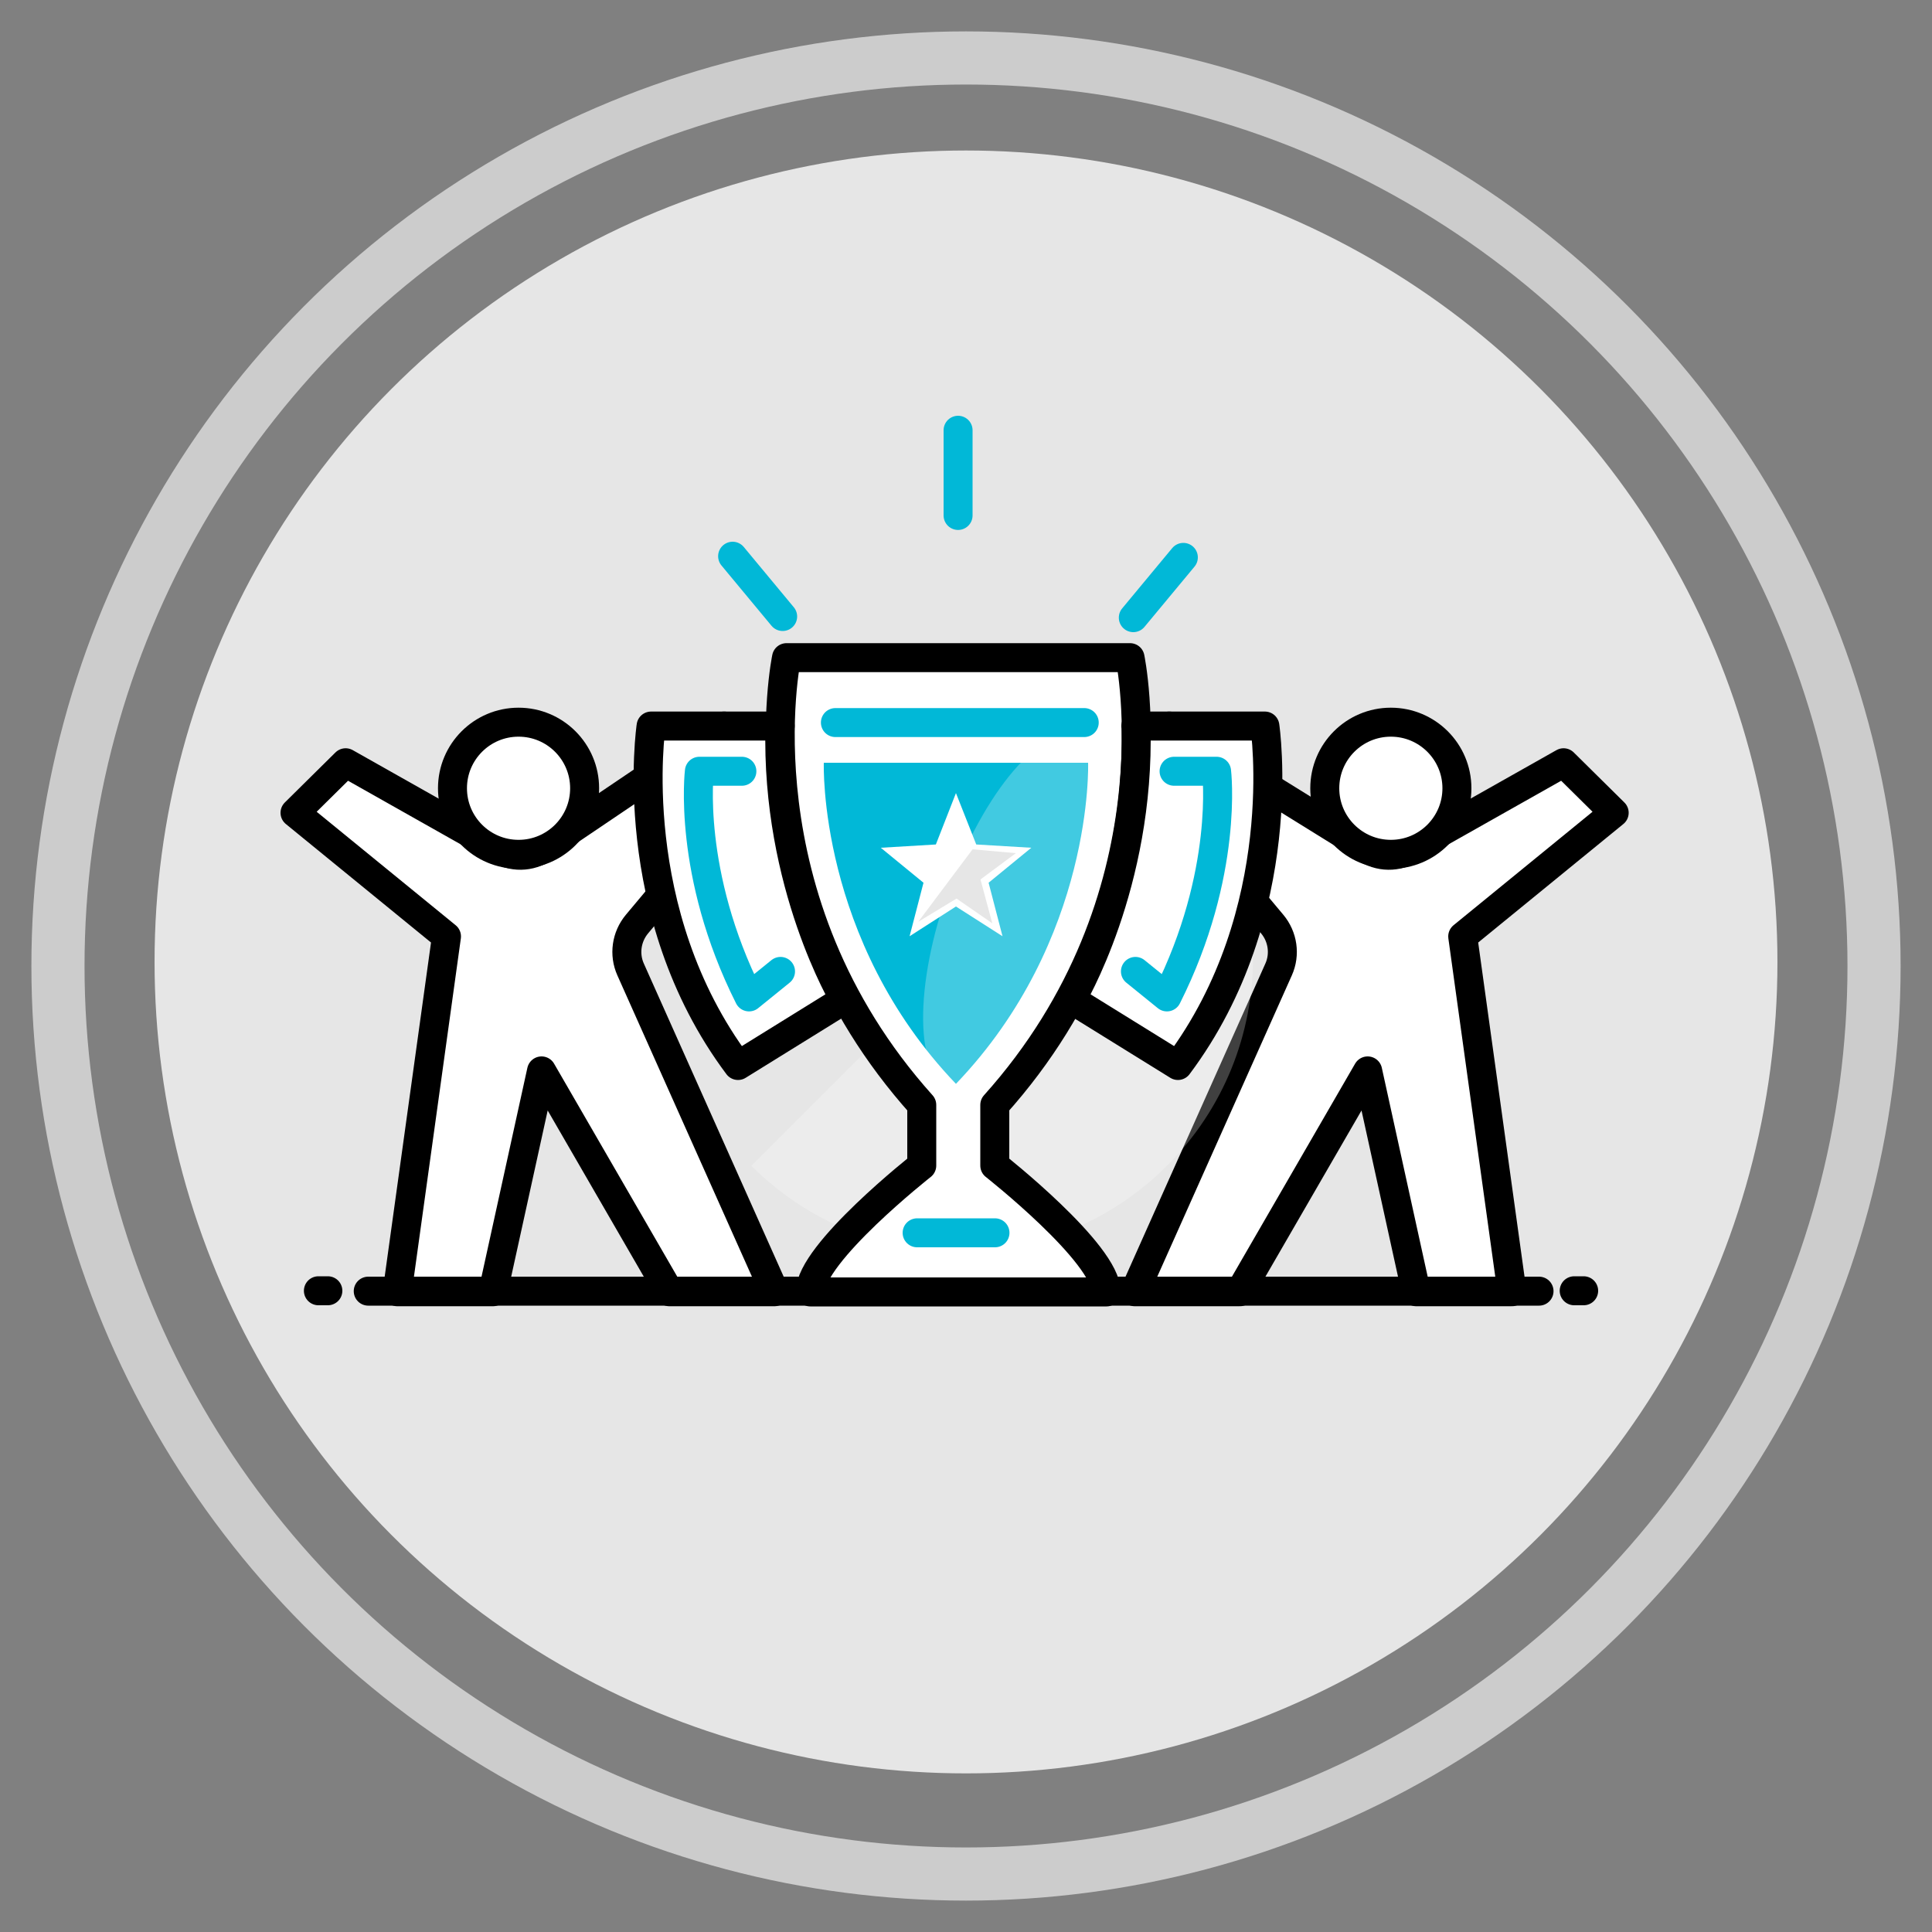
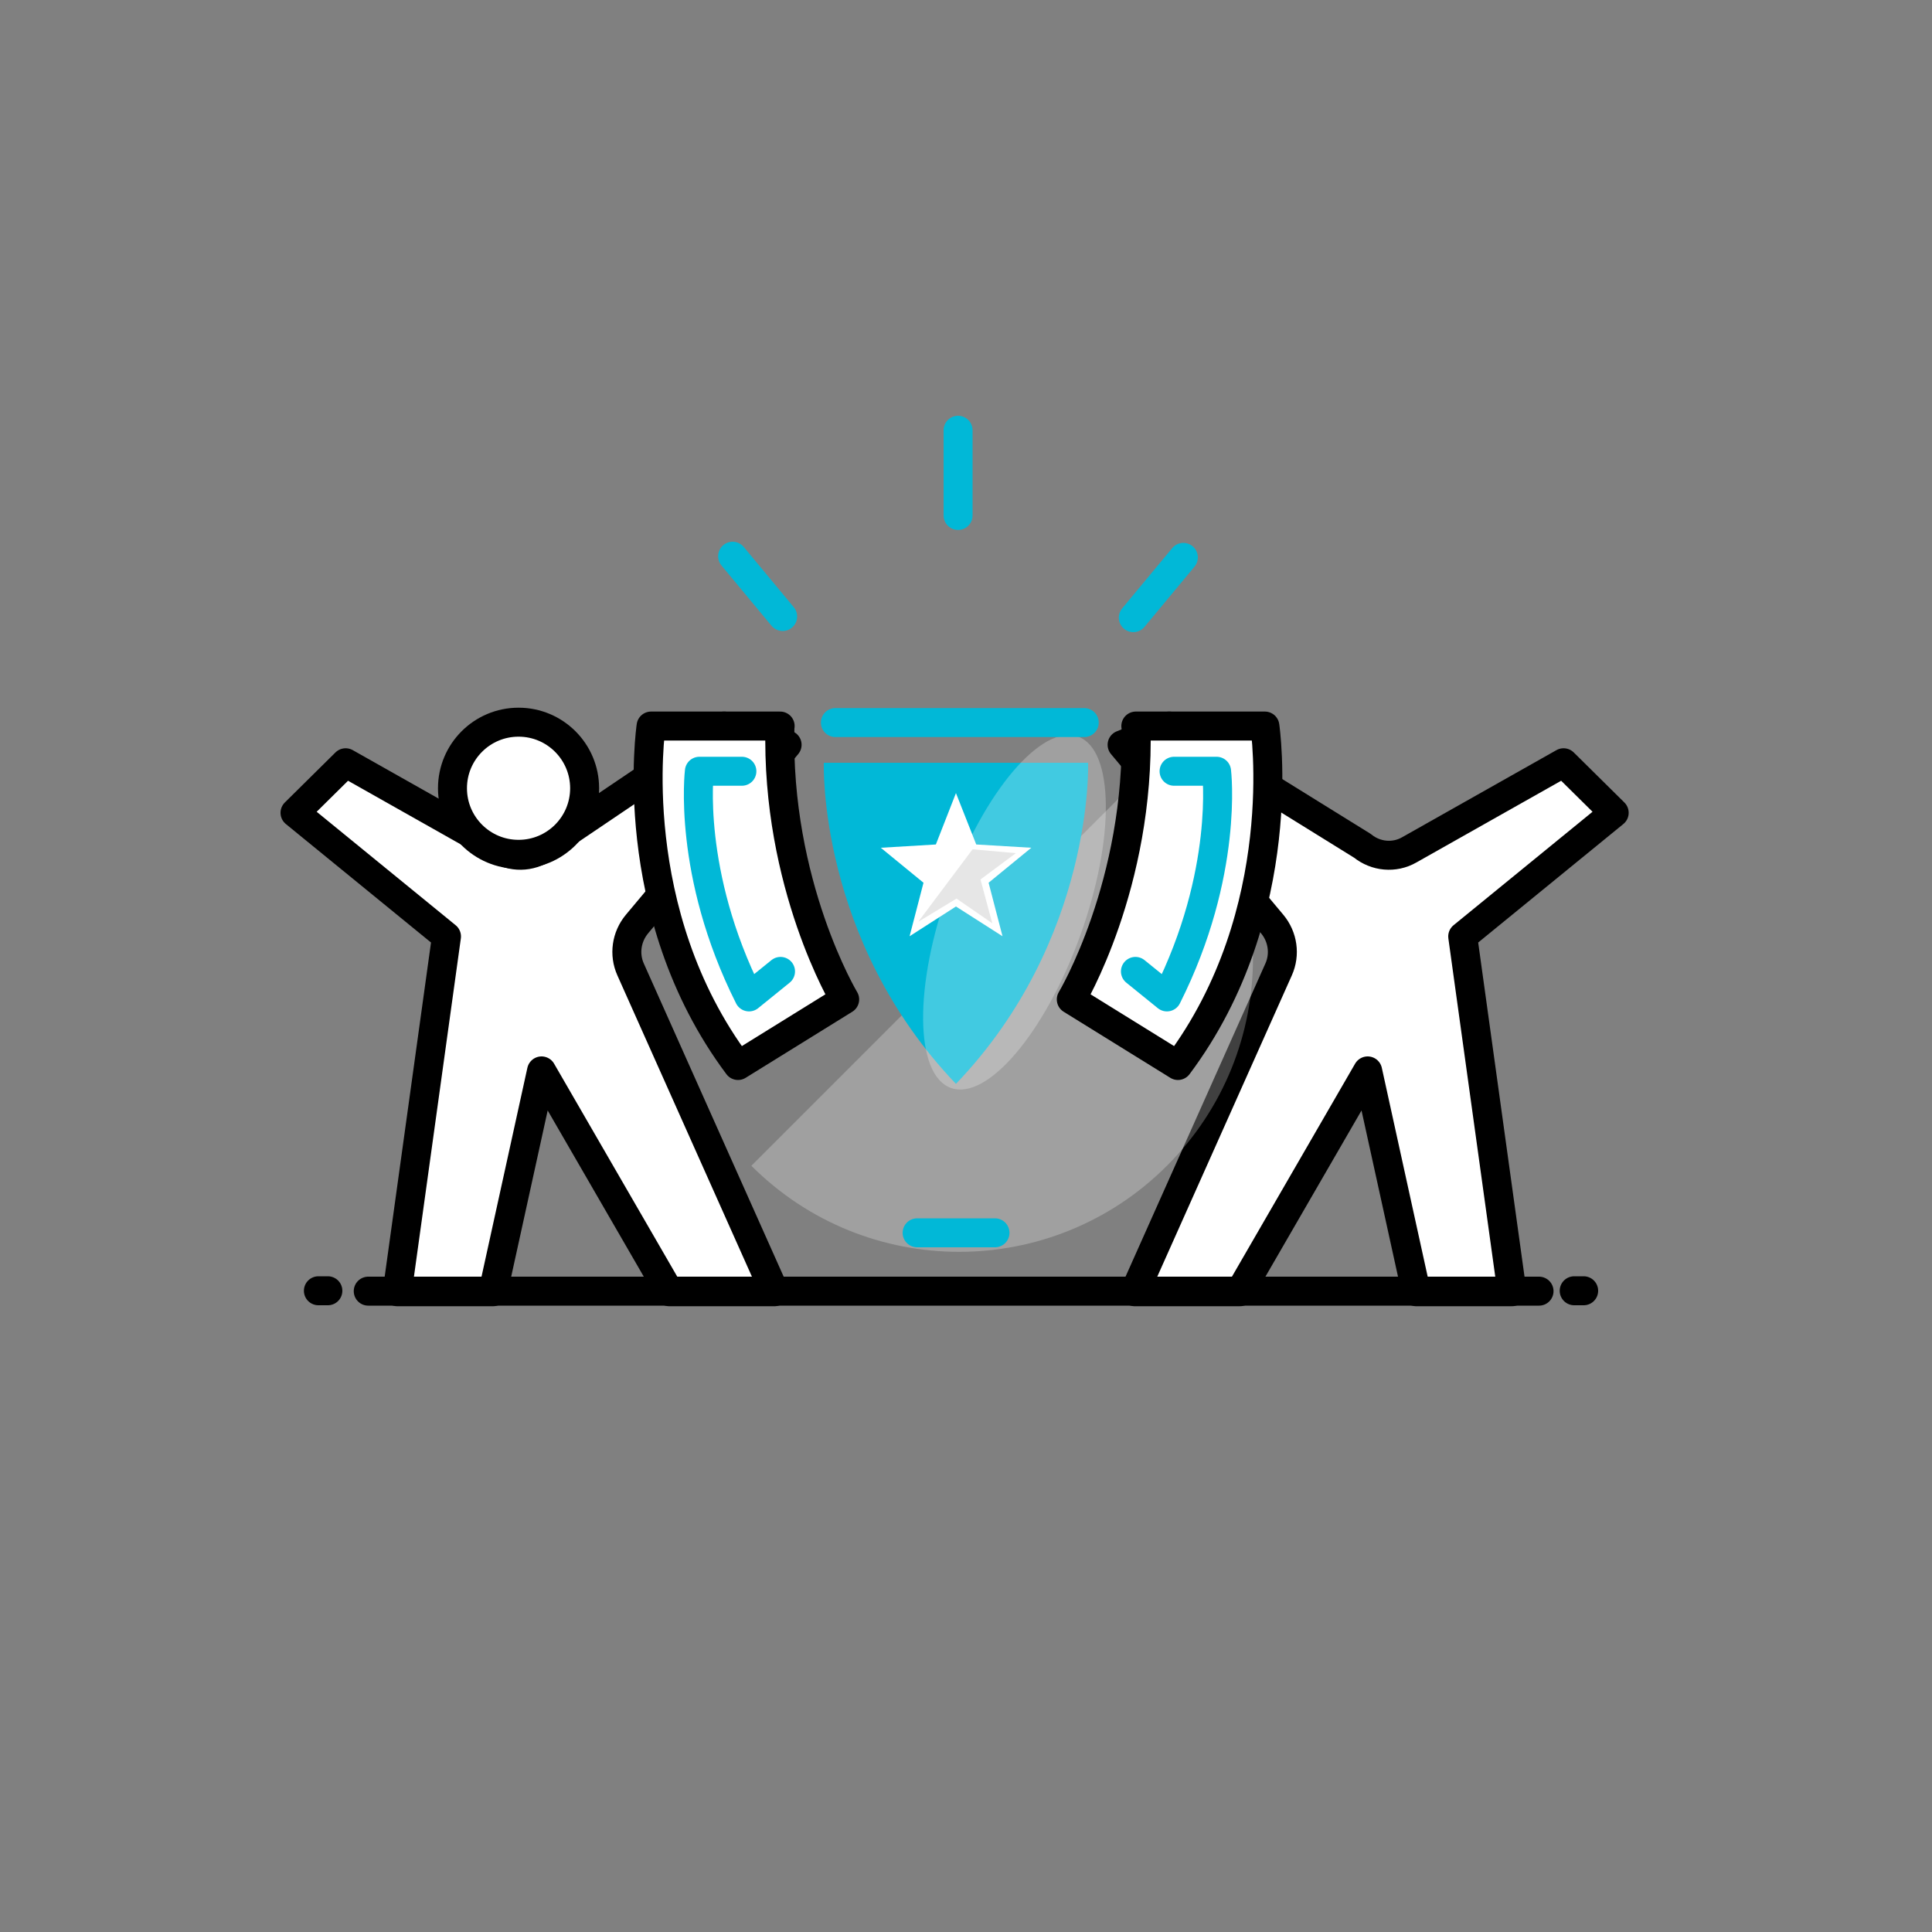
<svg xmlns="http://www.w3.org/2000/svg" id="Page_Screen-Reference" viewBox="0 0 100 100">
  <rect x="0" y="0" width="100" height="100" fill="#808080" stroke="none" />
  <defs>
    <style>.cls-1{fill:#01b8d7;}.cls-2{fill:#e6e6e6;}.cls-3,.cls-4,.cls-5,.cls-6{fill:#fff;}.cls-4,.cls-7{stroke-linejoin:round;}.cls-4,.cls-7,.cls-6{stroke-linecap:round;stroke-width:1.5px;}.cls-4,.cls-6{stroke:#000;}.cls-7{stroke:#01b8d7;}.cls-7,.cls-8{fill:none;}.cls-5{opacity:.25;}.cls-6,.cls-8{stroke-miterlimit:10;}.cls-8{stroke:#ccc;stroke-width:2.75px;}</style>
  </defs>
-   <circle class="cls-8" cx="50" cy="50" r="47" />
-   <circle class="cls-2" cx="50" cy="49.79" r="42" />
  <g>
    <path class="cls-4" d="M28.03,55.43l-2.51,11.43h-4.96l2.55-18.39-7.84-6.4,2.62-2.59,7.99,4.51c.77,.44,1.73,.35,2.42-.21l9.18-6.2,3.26,.97-7.77,9.28c-.55,.66-.68,1.57-.33,2.35l7.45,16.68h-5.45l-6.61-11.43Z" />
    <circle class="cls-6" cx="26.84" cy="40.8" r="3.42" />
  </g>
  <g>
    <path class="cls-4" d="M70.79,55.43l2.51,11.43h4.96l-2.55-18.39,7.84-6.4-2.62-2.59-7.99,4.51c-.77,.44-1.73,.35-2.42-.21l-10-6.2-2.44,.97,7.77,9.28c.55,.66,.68,1.57,.33,2.35l-7.45,16.68h5.45l6.61-11.43Z" />
-     <circle class="cls-6" cx="71.99" cy="40.8" r="3.42" />
  </g>
  <path class="cls-5" d="M60.4,38.83c5.94,5.94,5.94,15.57,0,21.51-5.94,5.94-15.57,5.94-21.51,0l21.51-21.51Z" />
  <line class="cls-4" x1="19.06" y1="66.83" x2="79.66" y2="66.83" />
  <line class="cls-4" x1="81.48" y1="66.81" x2="81.97" y2="66.81" />
  <line class="cls-4" x1="16.48" y1="66.81" x2="16.97" y2="66.81" />
  <line class="cls-7" x1="49.59" y1="26.68" x2="49.59" y2="22.27" />
  <line class="cls-7" x1="40.51" y1="31.91" x2="37.92" y2="28.79" />
  <line class="cls-7" x1="58.66" y1="31.97" x2="61.25" y2="28.85" />
  <g>
-     <path class="cls-4" d="M57.26,66.87c0-2-5.77-6.54-5.77-6.54v-3.14c9.62-10.72,7-23.15,7-23.15h-17.78s-2.62,12.43,7,23.15v3.14s-5.77,4.54-5.77,6.54h15.33Z" />
    <path class="cls-4" d="M58.79,37.58h6.68s1.44,9.64-4.5,17.57l-5.52-3.42s3.57-5.94,3.35-14.15" />
    <path class="cls-7" d="M60.77,39.92h2.2s.65,5.27-2.57,11.68l-1.63-1.32" />
    <path class="cls-4" d="M40.38,37.58h-6.68s-1.44,9.64,4.5,17.57l5.52-3.42s-3.57-5.94-3.35-14.15" />
    <line class="cls-7" x1="47.47" y1="63.81" x2="51.5" y2="63.81" />
    <path class="cls-1" d="M49.48,56.1c-7.16-7.48-6.84-16.62-6.84-16.62h13.68s.32,9.14-6.84,16.62Z" />
    <polygon class="cls-3" points="49.48 41.05 50.53 43.71 53.38 43.88 51.17 45.69 51.89 48.46 49.48 46.92 47.08 48.46 47.8 45.69 45.59 43.88 48.44 43.71 49.48 41.05" />
    <path class="cls-7" d="M38.4,39.92h-2.2s-.65,5.27,2.57,11.68l1.63-1.32" />
    <ellipse class="cls-5" cx="52.51" cy="47.22" rx="9.67" ry="3.61" transform="translate(-9.77 80.51) rotate(-70.09)" />
    <line class="cls-7" x1="43.24" y1="37.4" x2="56.12" y2="37.4" />
    <polygon class="cls-2" points="50.34 43.96 47.53 47.71 49.51 46.51 51.36 47.79 50.75 45.52 52.58 44.16 50.34 43.96" />
  </g>
</svg>